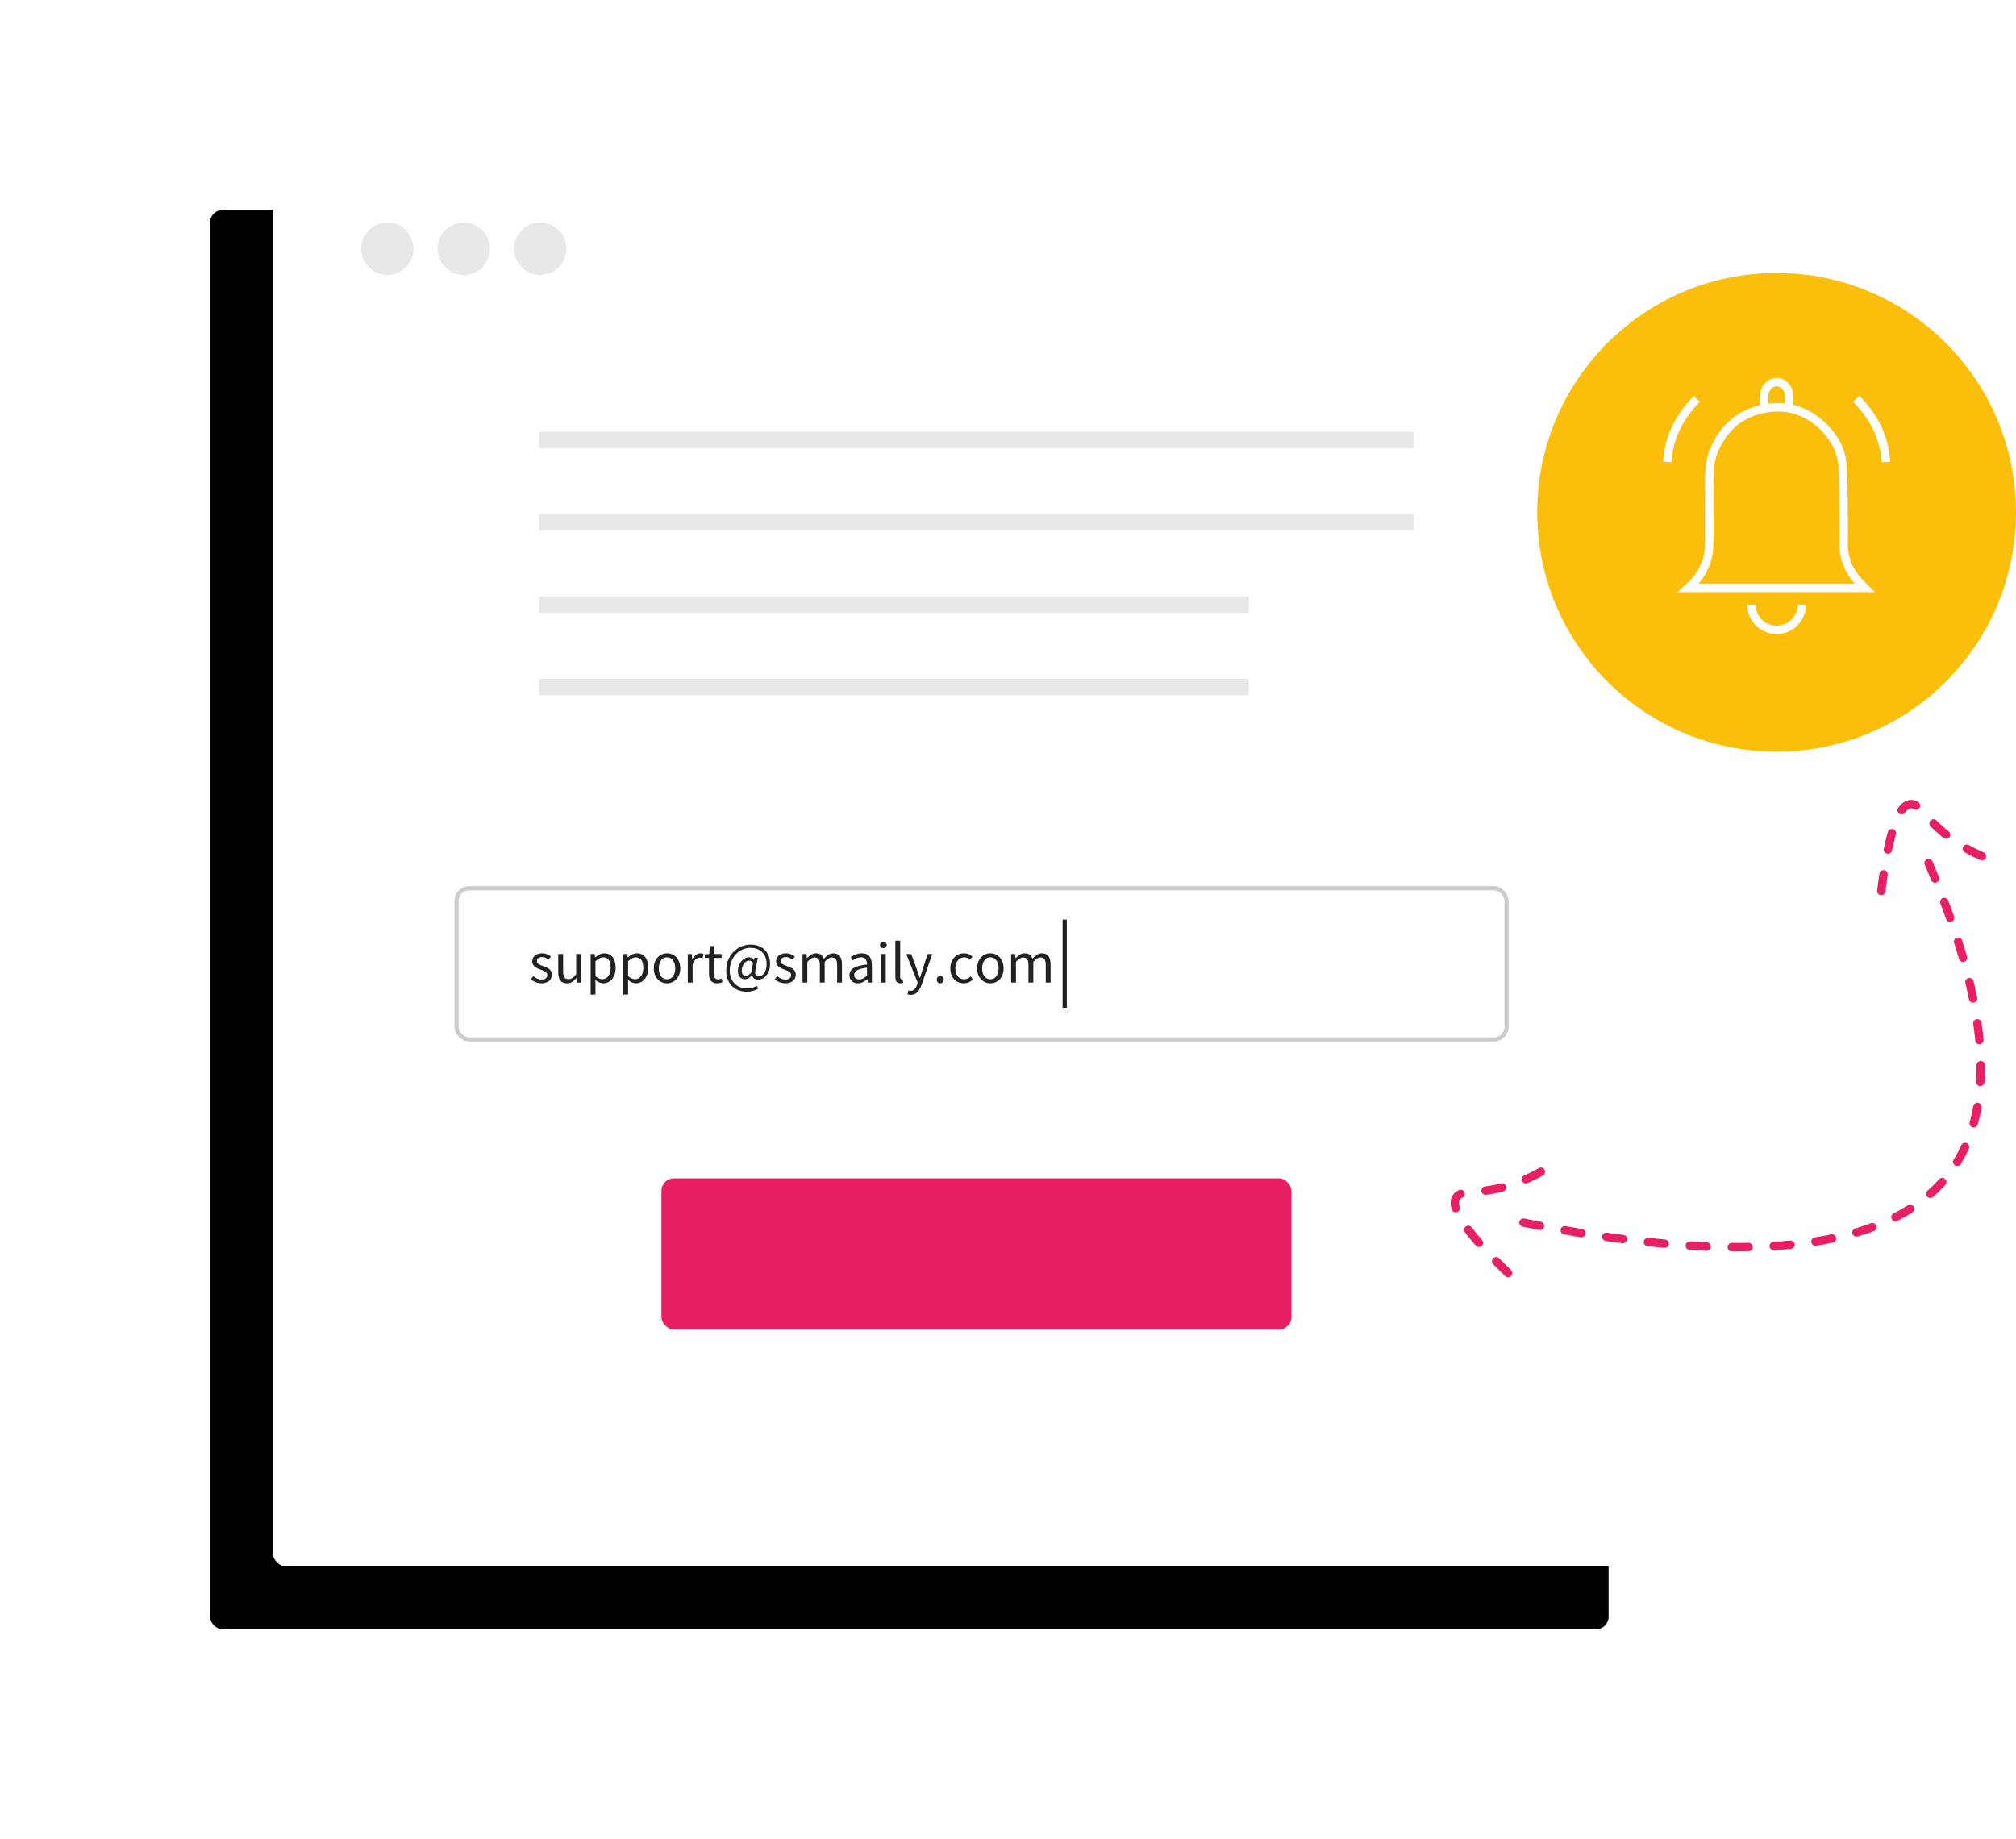
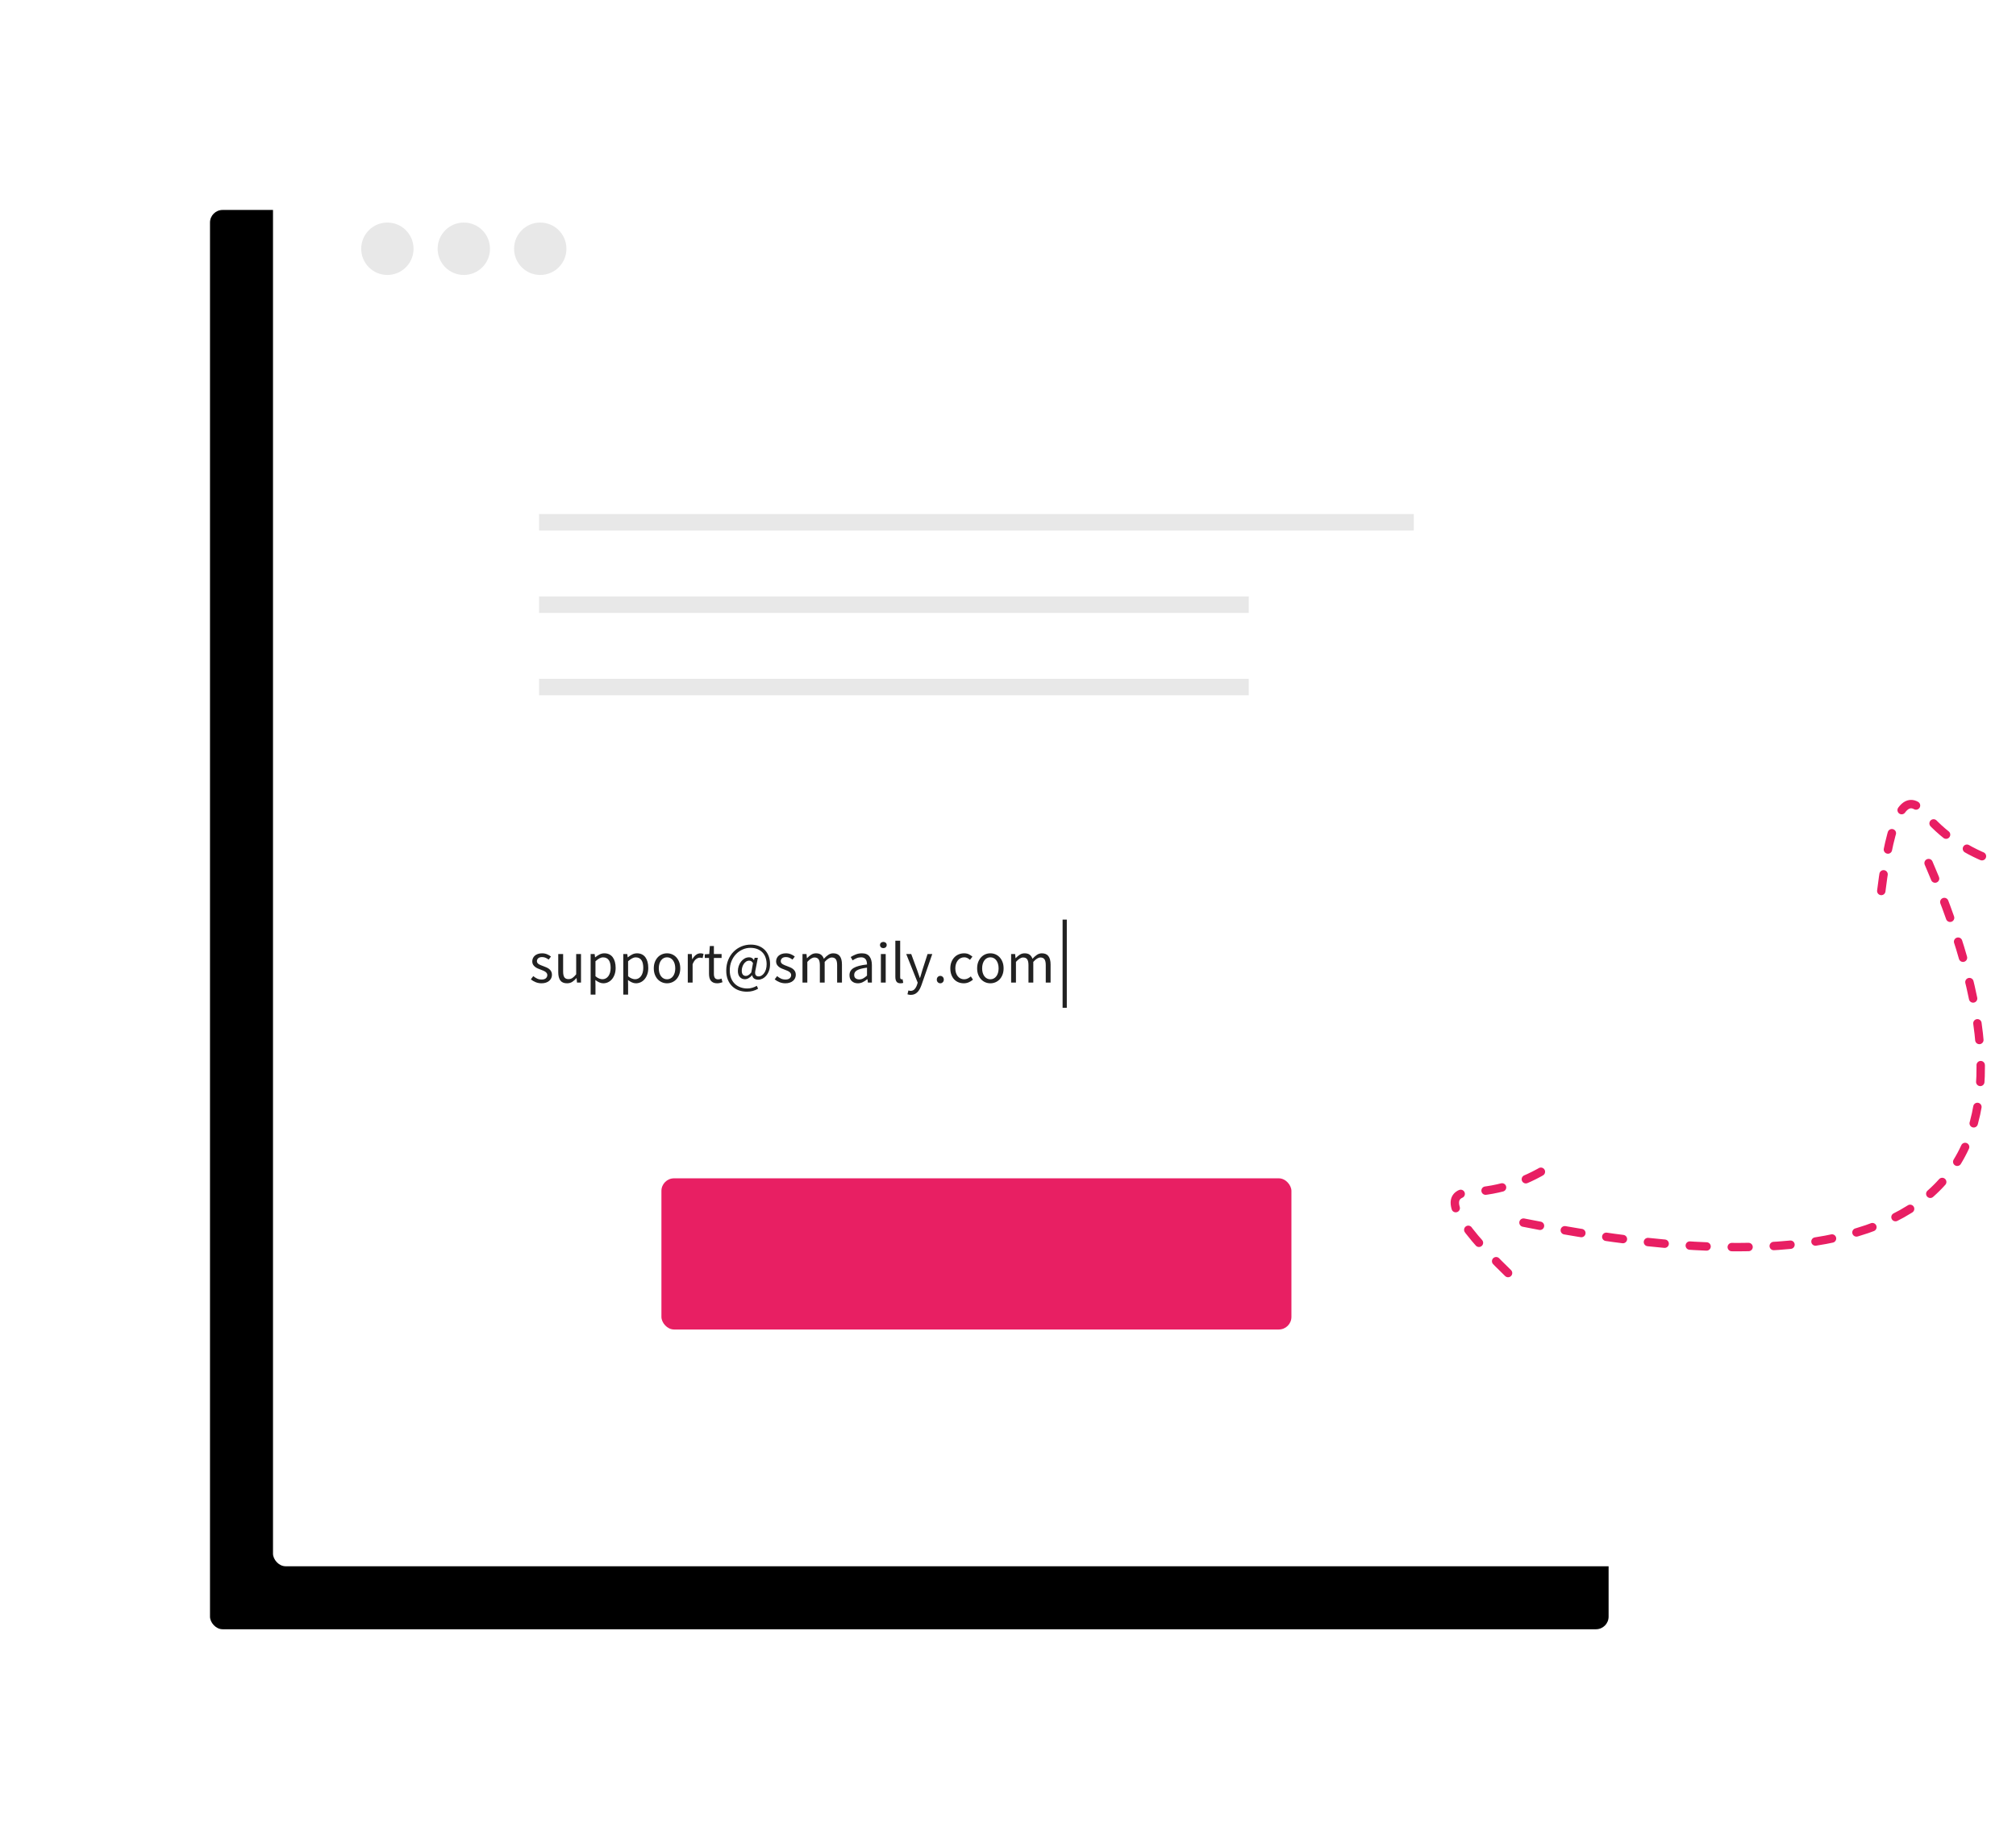
<svg xmlns="http://www.w3.org/2000/svg" xmlns:xlink="http://www.w3.org/1999/xlink" width="480px" height="438px" viewBox="0 0 480 438" version="1.1">
  <title>Group 16 Copy</title>
  <defs>
    <rect id="path-1" x="0" y="0" width="333" height="338" rx="3" />
    <filter x="-29.3%" y="-20.0%" width="149.5%" height="148.8%" id="filter-2">
      <feOffset dx="-15" dy="15" in="SourceAlpha" result="shadowOffsetOuter1" />
      <feGaussianBlur stdDeviation="25" in="shadowOffsetOuter1" result="shadowBlurOuter1" />
      <feColorMatrix values="0 0 0 0 0.91 0 0 0 0 0.122 0 0 0 0 0.388 0 0 0 0.05 0" type="matrix" in="shadowBlurOuter1" />
    </filter>
  </defs>
  <g id="Web" stroke="none" stroke-width="1" fill="none" fill-rule="evenodd">
    <g id="Group-16-Copy" transform="translate(65, 35)">
      <g>
        <g id="Rectangle-Copy-6">
          <g>
            <use fill="black" fill-opacity="1" filter="url(#filter-2)" xlink:href="#path-1" />
            <use fill="#FFFFFF" fill-rule="evenodd" xlink:href="#path-1" />
          </g>
          <ellipse id="Oval" fill="#E8E8E8" cx="27.233" cy="24.241" rx="6.233" ry="6.241" />
          <ellipse id="Oval-Copy" fill="#E8E8E8" cx="45.433" cy="24.241" rx="6.233" ry="6.241" />
          <ellipse id="Oval-Copy-2" fill="#E8E8E8" cx="63.633" cy="24.241" rx="6.233" ry="6.241" />
-           <rect id="Rectangle-Copy-23" fill="#E8E8E8" x="63.347" y="67.808" width="208.271" height="3.923" />
          <rect id="Rectangle-Copy-26" fill="#E8E8E8" x="63.347" y="87.423" width="208.271" height="3.923" />
          <rect id="Rectangle-Copy-26" fill="#E8E8E8" x="63.347" y="107.038" width="168.975" height="3.923" />
          <rect id="Rectangle-Copy-26" fill="#E8E8E8" x="63.347" y="126.654" width="168.975" height="3.923" />
-           <rect id="Rectangle-Copy-7" stroke="#CCCCCC" x="43.698" y="176.538" width="250" height="36" rx="3" />
          <rect id="Rectangle" fill="#212121" x="188" y="184" width="1" height="21" />
          <rect id="Rectangle-Copy-8" fill="#E81F63" x="92.482" y="245.615" width="150" height="36" rx="3" />
        </g>
        <path d="M63.926,199.168 C64.327,199.168 64.684,199.114 64.997,199.007 C65.31,198.9 65.571,198.753 65.781,198.566 C65.991,198.379 66.15,198.165 66.257,197.922 C66.364,197.679 66.418,197.418 66.418,197.138 C66.418,196.821 66.355,196.55 66.229,196.326 C66.103,196.102 65.942,195.913 65.746,195.759 C65.55,195.605 65.328,195.477 65.081,195.374 C64.834,195.271 64.589,195.173 64.346,195.08 C64.15,195.005 63.961,194.933 63.779,194.863 C63.597,194.793 63.436,194.714 63.296,194.625 C63.156,194.536 63.044,194.434 62.96,194.317 C62.876,194.2 62.834,194.063 62.834,193.904 C62.834,193.643 62.934,193.414 63.135,193.218 C63.336,193.022 63.651,192.924 64.08,192.924 C64.379,192.924 64.654,192.98 64.906,193.092 C65.158,193.204 65.401,193.349 65.634,193.526 L65.634,193.526 L66.18,192.798 C65.919,192.583 65.608,192.401 65.249,192.252 C64.89,192.103 64.495,192.028 64.066,192.028 C63.702,192.028 63.375,192.077 63.086,192.175 C62.797,192.273 62.552,192.408 62.351,192.581 C62.15,192.754 61.996,192.959 61.889,193.197 C61.782,193.435 61.728,193.689 61.728,193.96 C61.728,194.249 61.789,194.497 61.91,194.702 C62.031,194.907 62.188,195.087 62.379,195.241 C62.57,195.395 62.787,195.526 63.03,195.633 C63.273,195.74 63.515,195.836 63.758,195.92 L63.758,195.92 L64.318,196.144 C64.505,196.219 64.67,196.305 64.815,196.403 C64.96,196.501 65.079,196.615 65.172,196.746 C65.265,196.877 65.312,197.031 65.312,197.208 C65.312,197.507 65.2,197.759 64.976,197.964 C64.752,198.169 64.416,198.272 63.968,198.272 C63.557,198.272 63.196,198.197 62.883,198.048 C62.57,197.899 62.265,197.703 61.966,197.46 L61.966,197.46 L61.392,198.23 C61.719,198.501 62.101,198.725 62.54,198.902 C62.979,199.079 63.441,199.168 63.926,199.168 Z M70.002,199.168 C70.478,199.168 70.891,199.056 71.241,198.832 C71.591,198.608 71.925,198.309 72.242,197.936 L72.242,197.936 L72.284,197.936 L72.382,199 L73.334,199 L73.334,192.196 L72.186,192.196 L72.186,197.026 C71.859,197.427 71.561,197.719 71.29,197.901 C71.019,198.083 70.707,198.174 70.352,198.174 C69.904,198.174 69.58,198.032 69.379,197.747 C69.178,197.462 69.078,196.998 69.078,196.354 L69.078,196.354 L69.078,192.196 L67.916,192.196 L67.916,196.508 C67.916,197.385 68.082,198.048 68.413,198.496 C68.744,198.944 69.274,199.168 70.002,199.168 Z M76.778,201.87 L76.778,199.574 L76.75,198.384 C77.067,198.627 77.382,198.818 77.695,198.958 C78.008,199.098 78.323,199.168 78.64,199.168 C79.032,199.168 79.405,199.086 79.76,198.923 C80.115,198.76 80.427,198.519 80.698,198.202 C80.969,197.885 81.183,197.5 81.342,197.047 C81.501,196.594 81.58,196.079 81.58,195.5 C81.58,194.968 81.522,194.49 81.405,194.065 C81.288,193.64 81.118,193.276 80.894,192.973 C80.67,192.67 80.39,192.436 80.054,192.273 C79.718,192.11 79.331,192.028 78.892,192.028 C78.491,192.028 78.106,192.121 77.737,192.308 C77.368,192.495 77.03,192.719 76.722,192.98 L76.722,192.98 L76.68,192.98 L76.582,192.196 L75.63,192.196 L75.63,201.87 L76.778,201.87 Z M78.444,198.202 C78.22,198.202 77.963,198.148 77.674,198.041 C77.385,197.934 77.086,197.749 76.778,197.488 L76.778,197.488 L76.778,193.918 C77.114,193.619 77.429,193.391 77.723,193.232 C78.017,193.073 78.309,192.994 78.598,192.994 C78.915,192.994 79.188,193.055 79.417,193.176 C79.646,193.297 79.832,193.468 79.977,193.687 C80.122,193.906 80.227,194.17 80.292,194.478 C80.357,194.786 80.39,195.127 80.39,195.5 C80.39,195.92 80.341,196.298 80.243,196.634 C80.145,196.97 80.01,197.252 79.837,197.481 C79.664,197.71 79.459,197.887 79.221,198.013 C78.983,198.139 78.724,198.202 78.444,198.202 Z M84.548,201.87 L84.548,199.574 L84.52,198.384 C84.837,198.627 85.152,198.818 85.465,198.958 C85.778,199.098 86.093,199.168 86.41,199.168 C86.802,199.168 87.175,199.086 87.53,198.923 C87.885,198.76 88.197,198.519 88.468,198.202 C88.739,197.885 88.953,197.5 89.112,197.047 C89.271,196.594 89.35,196.079 89.35,195.5 C89.35,194.968 89.292,194.49 89.175,194.065 C89.058,193.64 88.888,193.276 88.664,192.973 C88.44,192.67 88.16,192.436 87.824,192.273 C87.488,192.11 87.101,192.028 86.662,192.028 C86.261,192.028 85.876,192.121 85.507,192.308 C85.138,192.495 84.8,192.719 84.492,192.98 L84.492,192.98 L84.45,192.98 L84.352,192.196 L83.4,192.196 L83.4,201.87 L84.548,201.87 Z M86.214,198.202 C85.99,198.202 85.733,198.148 85.444,198.041 C85.155,197.934 84.856,197.749 84.548,197.488 L84.548,197.488 L84.548,193.918 C84.884,193.619 85.199,193.391 85.493,193.232 C85.787,193.073 86.079,192.994 86.368,192.994 C86.685,192.994 86.958,193.055 87.187,193.176 C87.416,193.297 87.602,193.468 87.747,193.687 C87.892,193.906 87.997,194.17 88.062,194.478 C88.127,194.786 88.16,195.127 88.16,195.5 C88.16,195.92 88.111,196.298 88.013,196.634 C87.915,196.97 87.78,197.252 87.607,197.481 C87.434,197.71 87.229,197.887 86.991,198.013 C86.753,198.139 86.494,198.202 86.214,198.202 Z M93.816,199.168 C94.236,199.168 94.635,199.089 95.013,198.93 C95.391,198.771 95.725,198.54 96.014,198.237 C96.303,197.934 96.534,197.56 96.707,197.117 C96.88,196.674 96.966,196.172 96.966,195.612 C96.966,195.043 96.88,194.536 96.707,194.093 C96.534,193.65 96.303,193.274 96.014,192.966 C95.725,192.658 95.391,192.425 95.013,192.266 C94.635,192.107 94.236,192.028 93.816,192.028 C93.396,192.028 92.997,192.107 92.619,192.266 C92.241,192.425 91.907,192.658 91.618,192.966 C91.329,193.274 91.098,193.65 90.925,194.093 C90.752,194.536 90.666,195.043 90.666,195.612 C90.666,196.172 90.752,196.674 90.925,197.117 C91.098,197.56 91.329,197.934 91.618,198.237 C91.907,198.54 92.241,198.771 92.619,198.93 C92.997,199.089 93.396,199.168 93.816,199.168 Z M93.816,198.216 C93.527,198.216 93.261,198.153 93.018,198.027 C92.775,197.901 92.568,197.724 92.395,197.495 C92.222,197.266 92.089,196.993 91.996,196.676 C91.903,196.359 91.856,196.004 91.856,195.612 C91.856,195.22 91.903,194.863 91.996,194.541 C92.089,194.219 92.222,193.941 92.395,193.708 C92.568,193.475 92.775,193.295 93.018,193.169 C93.261,193.043 93.527,192.98 93.816,192.98 C94.105,192.98 94.371,193.043 94.614,193.169 C94.857,193.295 95.064,193.475 95.237,193.708 C95.41,193.941 95.543,194.219 95.636,194.541 C95.729,194.863 95.776,195.22 95.776,195.612 C95.776,196.004 95.729,196.359 95.636,196.676 C95.543,196.993 95.41,197.266 95.237,197.495 C95.064,197.724 94.857,197.901 94.614,198.027 C94.371,198.153 94.105,198.216 93.816,198.216 Z M99.906,199 L99.906,194.632 C100.139,194.053 100.412,193.647 100.725,193.414 C101.038,193.181 101.339,193.064 101.628,193.064 C101.768,193.064 101.885,193.073 101.978,193.092 C102.071,193.111 102.174,193.139 102.286,193.176 L102.286,193.176 L102.51,192.168 C102.295,192.075 102.053,192.028 101.782,192.028 C101.39,192.028 101.028,192.154 100.697,192.406 C100.366,192.658 100.083,192.999 99.85,193.428 L99.85,193.428 L99.808,193.428 L99.71,192.196 L98.758,192.196 L98.758,199 L99.906,199 Z M105.758,199.168 C105.973,199.168 106.19,199.142 106.409,199.091 C106.628,199.04 106.831,198.981 107.018,198.916 L107.018,198.916 L106.794,198.048 C106.682,198.095 106.556,198.137 106.416,198.174 C106.276,198.211 106.145,198.23 106.024,198.23 C105.632,198.23 105.359,198.116 105.205,197.887 C105.051,197.658 104.974,197.334 104.974,196.914 L104.974,196.914 L104.974,193.134 L106.808,193.134 L106.808,192.196 L104.974,192.196 L104.974,190.292 L104.008,190.292 L103.868,192.196 L102.804,192.266 L102.804,193.134 L103.812,193.134 L103.812,196.9 C103.812,197.236 103.845,197.544 103.91,197.824 C103.975,198.104 104.085,198.342 104.239,198.538 C104.393,198.734 104.594,198.888 104.841,199 C105.088,199.112 105.394,199.168 105.758,199.168 Z M112.842,201.17 C113.822,201.17 114.709,200.932 115.502,200.456 L115.502,200.456 L115.194,199.77 C114.877,199.957 114.527,200.108 114.144,200.225 C113.761,200.342 113.355,200.4 112.926,200.4 C112.329,200.4 111.776,200.304 111.267,200.113 C110.758,199.922 110.317,199.644 109.944,199.28 C109.571,198.916 109.279,198.468 109.069,197.936 C108.859,197.404 108.754,196.797 108.754,196.116 C108.754,195.295 108.892,194.553 109.167,193.89 C109.442,193.227 109.809,192.663 110.266,192.196 C110.723,191.729 111.246,191.368 111.834,191.111 C112.422,190.854 113.029,190.726 113.654,190.726 C114.289,190.726 114.849,190.824 115.334,191.02 C115.819,191.216 116.225,191.487 116.552,191.832 C116.879,192.177 117.124,192.59 117.287,193.071 C117.45,193.552 117.532,194.072 117.532,194.632 C117.532,195.089 117.476,195.498 117.364,195.857 C117.252,196.216 117.105,196.52 116.923,196.767 C116.741,197.014 116.54,197.203 116.321,197.334 C116.102,197.465 115.88,197.53 115.656,197.53 C114.872,197.53 114.62,196.984 114.9,195.892 L114.9,195.892 L115.446,193.092 L114.676,193.092 L114.522,193.652 L114.494,193.652 C114.363,193.419 114.205,193.248 114.018,193.141 C113.831,193.034 113.617,192.98 113.374,192.98 C112.963,192.98 112.592,193.078 112.261,193.274 C111.93,193.47 111.647,193.724 111.414,194.037 C111.181,194.35 111.001,194.7 110.875,195.087 C110.749,195.474 110.686,195.855 110.686,196.228 C110.686,196.872 110.847,197.362 111.169,197.698 C111.491,198.034 111.89,198.202 112.366,198.202 C112.674,198.202 112.977,198.111 113.276,197.929 C113.575,197.747 113.841,197.521 114.074,197.25 L114.074,197.25 L114.102,197.25 C114.149,197.605 114.305,197.871 114.571,198.048 C114.837,198.225 115.161,198.314 115.544,198.314 C115.861,198.314 116.186,198.235 116.517,198.076 C116.848,197.917 117.149,197.682 117.42,197.369 C117.691,197.056 117.912,196.669 118.085,196.207 C118.258,195.745 118.344,195.206 118.344,194.59 C118.344,193.899 118.237,193.269 118.022,192.7 C117.807,192.131 117.502,191.643 117.105,191.237 C116.708,190.831 116.228,190.516 115.663,190.292 C115.098,190.068 114.461,189.956 113.752,189.956 C112.968,189.956 112.224,190.103 111.519,190.397 C110.814,190.691 110.194,191.109 109.657,191.65 C109.12,192.191 108.696,192.845 108.383,193.61 C108.07,194.375 107.914,195.225 107.914,196.158 C107.914,196.97 108.042,197.689 108.299,198.314 C108.556,198.939 108.906,199.464 109.349,199.889 C109.792,200.314 110.313,200.633 110.91,200.848 C111.507,201.063 112.151,201.17 112.842,201.17 Z M112.59,197.418 C112.31,197.418 112.077,197.32 111.89,197.124 C111.703,196.928 111.61,196.606 111.61,196.158 C111.61,195.897 111.65,195.626 111.729,195.346 C111.808,195.066 111.925,194.809 112.079,194.576 C112.233,194.343 112.42,194.151 112.639,194.002 C112.858,193.853 113.108,193.778 113.388,193.778 C113.575,193.778 113.738,193.822 113.878,193.911 C114.018,194 114.153,194.151 114.284,194.366 L114.284,194.366 L113.878,196.592 C113.635,196.881 113.409,197.091 113.199,197.222 C112.989,197.353 112.786,197.418 112.59,197.418 Z M121.984,199.168 C122.385,199.168 122.742,199.114 123.055,199.007 C123.368,198.9 123.629,198.753 123.839,198.566 C124.049,198.379 124.208,198.165 124.315,197.922 C124.422,197.679 124.476,197.418 124.476,197.138 C124.476,196.821 124.413,196.55 124.287,196.326 C124.161,196.102 124,195.913 123.804,195.759 C123.608,195.605 123.386,195.477 123.139,195.374 C122.892,195.271 122.647,195.173 122.404,195.08 C122.208,195.005 122.019,194.933 121.837,194.863 C121.655,194.793 121.494,194.714 121.354,194.625 C121.214,194.536 121.102,194.434 121.018,194.317 C120.934,194.2 120.892,194.063 120.892,193.904 C120.892,193.643 120.992,193.414 121.193,193.218 C121.394,193.022 121.709,192.924 122.138,192.924 C122.437,192.924 122.712,192.98 122.964,193.092 C123.216,193.204 123.459,193.349 123.692,193.526 L123.692,193.526 L124.238,192.798 C123.977,192.583 123.666,192.401 123.307,192.252 C122.948,192.103 122.553,192.028 122.124,192.028 C121.76,192.028 121.433,192.077 121.144,192.175 C120.855,192.273 120.61,192.408 120.409,192.581 C120.208,192.754 120.054,192.959 119.947,193.197 C119.84,193.435 119.786,193.689 119.786,193.96 C119.786,194.249 119.847,194.497 119.968,194.702 C120.089,194.907 120.246,195.087 120.437,195.241 C120.628,195.395 120.845,195.526 121.088,195.633 C121.331,195.74 121.573,195.836 121.816,195.92 L121.816,195.92 L122.376,196.144 C122.563,196.219 122.728,196.305 122.873,196.403 C123.018,196.501 123.137,196.615 123.23,196.746 C123.323,196.877 123.37,197.031 123.37,197.208 C123.37,197.507 123.258,197.759 123.034,197.964 C122.81,198.169 122.474,198.272 122.026,198.272 C121.615,198.272 121.254,198.197 120.941,198.048 C120.628,197.899 120.323,197.703 120.024,197.46 L120.024,197.46 L119.45,198.23 C119.777,198.501 120.159,198.725 120.598,198.902 C121.037,199.079 121.499,199.168 121.984,199.168 Z M127.22,199 L127.22,194.072 C127.845,193.372 128.415,193.022 128.928,193.022 C129.367,193.022 129.689,193.164 129.894,193.449 C130.099,193.734 130.202,194.198 130.202,194.842 L130.202,194.842 L130.202,199 L131.35,199 L131.35,194.072 C131.975,193.372 132.545,193.022 133.058,193.022 C133.487,193.022 133.805,193.164 134.01,193.449 C134.215,193.734 134.318,194.198 134.318,194.842 L134.318,194.842 L134.318,199 L135.466,199 L135.466,194.688 C135.466,193.811 135.296,193.148 134.955,192.7 C134.614,192.252 134.094,192.028 133.394,192.028 C132.974,192.028 132.584,192.147 132.225,192.385 C131.866,192.623 131.509,192.938 131.154,193.33 C131.014,192.919 130.797,192.6 130.503,192.371 C130.209,192.142 129.801,192.028 129.278,192.028 C128.867,192.028 128.487,192.138 128.137,192.357 C127.787,192.576 127.463,192.849 127.164,193.176 L127.164,193.176 L127.122,193.176 L127.024,192.196 L126.072,192.196 L126.072,199 L127.22,199 Z M139.246,199.168 C139.675,199.168 140.077,199.072 140.45,198.881 C140.823,198.69 141.173,198.459 141.5,198.188 L141.5,198.188 L141.542,198.188 L141.64,199 L142.592,199 L142.592,194.828 C142.592,193.979 142.405,193.3 142.032,192.791 C141.659,192.282 141.057,192.028 140.226,192.028 C139.675,192.028 139.171,192.124 138.714,192.315 C138.257,192.506 137.869,192.705 137.552,192.91 L137.552,192.91 L138,193.708 C138.271,193.521 138.579,193.353 138.924,193.204 C139.269,193.055 139.638,192.98 140.03,192.98 C140.31,192.98 140.541,193.029 140.723,193.127 C140.905,193.225 141.047,193.353 141.15,193.512 C141.253,193.671 141.325,193.853 141.367,194.058 C141.409,194.263 141.43,194.473 141.43,194.688 C139.974,194.847 138.915,195.124 138.252,195.521 C137.589,195.918 137.258,196.489 137.258,197.236 C137.258,197.852 137.447,198.328 137.825,198.664 C138.203,199 138.677,199.168 139.246,199.168 Z M139.582,198.244 C139.246,198.244 138.961,198.16 138.728,197.992 C138.495,197.824 138.378,197.544 138.378,197.152 C138.378,196.937 138.432,196.739 138.539,196.557 C138.646,196.375 138.819,196.214 139.057,196.074 C139.295,195.934 139.608,195.813 139.995,195.71 C140.382,195.607 140.861,195.519 141.43,195.444 L141.43,195.444 L141.43,197.334 C141.103,197.633 140.795,197.859 140.506,198.013 C140.217,198.167 139.909,198.244 139.582,198.244 Z M145.322,190.796 C145.546,190.796 145.735,190.726 145.889,190.586 C146.043,190.446 146.12,190.269 146.12,190.054 C146.12,189.83 146.043,189.65 145.889,189.515 C145.735,189.38 145.546,189.312 145.322,189.312 C145.098,189.312 144.909,189.38 144.755,189.515 C144.601,189.65 144.524,189.83 144.524,190.054 C144.524,190.269 144.601,190.446 144.755,190.586 C144.909,190.726 145.098,190.796 145.322,190.796 Z M145.882,199 L145.882,192.196 L144.734,192.196 L144.734,199 L145.882,199 Z M149.396,199.168 C149.555,199.168 149.685,199.159 149.788,199.14 C149.891,199.121 149.979,199.093 150.054,199.056 L150.054,199.056 L149.9,198.188 C149.835,198.207 149.786,198.216 149.753,198.216 L149.753,198.216 L149.648,198.216 C149.564,198.216 149.489,198.179 149.424,198.104 C149.359,198.029 149.326,197.899 149.326,197.712 L149.326,197.712 L149.326,189.032 L148.178,189.032 L148.178,197.628 C148.178,198.132 148.271,198.515 148.458,198.776 C148.645,199.037 148.957,199.168 149.396,199.168 Z M151.86,201.926 C152.205,201.926 152.509,201.865 152.77,201.744 C153.031,201.623 153.265,201.457 153.47,201.247 C153.675,201.037 153.853,200.787 154.002,200.498 C154.151,200.209 154.287,199.896 154.408,199.56 L154.408,199.56 L156.97,192.196 L155.85,192.196 L154.632,195.962 C154.539,196.261 154.445,196.578 154.352,196.914 C154.259,197.25 154.161,197.572 154.058,197.88 L154.058,197.88 L154.002,197.88 C153.899,197.563 153.79,197.238 153.673,196.907 C153.556,196.576 153.447,196.261 153.344,195.962 L153.344,195.962 L151.958,192.196 L150.768,192.196 L153.498,199.014 L153.344,199.518 C153.204,199.938 153.01,200.286 152.763,200.561 C152.516,200.836 152.196,200.974 151.804,200.974 C151.72,200.974 151.631,200.962 151.538,200.939 C151.445,200.916 151.361,200.895 151.286,200.876 L151.286,200.876 L151.062,201.786 C151.174,201.833 151.295,201.868 151.426,201.891 C151.557,201.914 151.701,201.926 151.86,201.926 Z M158.888,199.168 C159.112,199.168 159.306,199.086 159.469,198.923 C159.632,198.76 159.714,198.552 159.714,198.3 C159.714,198.029 159.632,197.812 159.469,197.649 C159.306,197.486 159.112,197.404 158.888,197.404 C158.655,197.404 158.456,197.486 158.293,197.649 C158.13,197.812 158.048,198.029 158.048,198.3 C158.048,198.552 158.13,198.76 158.293,198.923 C158.456,199.086 158.655,199.168 158.888,199.168 Z M164.46,199.168 C164.871,199.168 165.263,199.091 165.636,198.937 C166.009,198.783 166.35,198.571 166.658,198.3 L166.658,198.3 L166.154,197.53 C165.939,197.717 165.699,197.878 165.433,198.013 C165.167,198.148 164.875,198.216 164.558,198.216 C164.25,198.216 163.965,198.153 163.704,198.027 C163.443,197.901 163.221,197.724 163.039,197.495 C162.857,197.266 162.715,196.993 162.612,196.676 C162.509,196.359 162.458,196.004 162.458,195.612 C162.458,195.22 162.512,194.863 162.619,194.541 C162.726,194.219 162.873,193.941 163.06,193.708 C163.247,193.475 163.471,193.295 163.732,193.169 C163.993,193.043 164.278,192.98 164.586,192.98 C164.857,192.98 165.102,193.036 165.321,193.148 C165.54,193.26 165.748,193.405 165.944,193.582 L165.944,193.582 L166.532,192.826 C166.289,192.611 166.009,192.425 165.692,192.266 C165.375,192.107 164.992,192.028 164.544,192.028 C164.105,192.028 163.688,192.107 163.291,192.266 C162.894,192.425 162.547,192.658 162.248,192.966 C161.949,193.274 161.711,193.65 161.534,194.093 C161.357,194.536 161.268,195.043 161.268,195.612 C161.268,196.172 161.35,196.674 161.513,197.117 C161.676,197.56 161.9,197.934 162.185,198.237 C162.47,198.54 162.808,198.771 163.2,198.93 C163.592,199.089 164.012,199.168 164.46,199.168 Z M170.802,199.168 C171.222,199.168 171.621,199.089 171.999,198.93 C172.377,198.771 172.711,198.54 173,198.237 C173.289,197.934 173.52,197.56 173.693,197.117 C173.866,196.674 173.952,196.172 173.952,195.612 C173.952,195.043 173.866,194.536 173.693,194.093 C173.52,193.65 173.289,193.274 173,192.966 C172.711,192.658 172.377,192.425 171.999,192.266 C171.621,192.107 171.222,192.028 170.802,192.028 C170.382,192.028 169.983,192.107 169.605,192.266 C169.227,192.425 168.893,192.658 168.604,192.966 C168.315,193.274 168.084,193.65 167.911,194.093 C167.738,194.536 167.652,195.043 167.652,195.612 C167.652,196.172 167.738,196.674 167.911,197.117 C168.084,197.56 168.315,197.934 168.604,198.237 C168.893,198.54 169.227,198.771 169.605,198.93 C169.983,199.089 170.382,199.168 170.802,199.168 Z M170.802,198.216 C170.513,198.216 170.247,198.153 170.004,198.027 C169.761,197.901 169.554,197.724 169.381,197.495 C169.208,197.266 169.075,196.993 168.982,196.676 C168.889,196.359 168.842,196.004 168.842,195.612 C168.842,195.22 168.889,194.863 168.982,194.541 C169.075,194.219 169.208,193.941 169.381,193.708 C169.554,193.475 169.761,193.295 170.004,193.169 C170.247,193.043 170.513,192.98 170.802,192.98 C171.091,192.98 171.357,193.043 171.6,193.169 C171.843,193.295 172.05,193.475 172.223,193.708 C172.396,193.941 172.529,194.219 172.622,194.541 C172.715,194.863 172.762,195.22 172.762,195.612 C172.762,196.004 172.715,196.359 172.622,196.676 C172.529,196.993 172.396,197.266 172.223,197.495 C172.05,197.724 171.843,197.901 171.6,198.027 C171.357,198.153 171.091,198.216 170.802,198.216 Z M176.892,199 L176.892,194.072 C177.517,193.372 178.087,193.022 178.6,193.022 C179.039,193.022 179.361,193.164 179.566,193.449 C179.771,193.734 179.874,194.198 179.874,194.842 L179.874,194.842 L179.874,199 L181.022,199 L181.022,194.072 C181.647,193.372 182.217,193.022 182.73,193.022 C183.159,193.022 183.477,193.164 183.682,193.449 C183.887,193.734 183.99,194.198 183.99,194.842 L183.99,194.842 L183.99,199 L185.138,199 L185.138,194.688 C185.138,193.811 184.968,193.148 184.627,192.7 C184.286,192.252 183.766,192.028 183.066,192.028 C182.646,192.028 182.256,192.147 181.897,192.385 C181.538,192.623 181.181,192.938 180.826,193.33 C180.686,192.919 180.469,192.6 180.175,192.371 C179.881,192.142 179.473,192.028 178.95,192.028 C178.539,192.028 178.159,192.138 177.809,192.357 C177.459,192.576 177.135,192.849 176.836,193.176 L176.836,193.176 L176.794,193.176 L176.696,192.196 L175.744,192.196 L175.744,199 L176.892,199 Z" id="support@smaily.com" fill="#212121" fill-rule="nonzero" />
-         <circle id="Oval-Copy-7" fill="#FBBE0B" cx="358" cy="87" r="57" />
        <g id="Group-4" transform="translate(277, 154)" stroke="#E81F63" stroke-dasharray="4,6" stroke-linecap="round" stroke-width="2">
          <path d="M122,21.388 C146.632,100.818 111.636,125.83 17.013,96.426" id="Path-5" stroke-linejoin="round" transform="translate(73.322, 64.866) rotate(-6) translate(-73.322, -64.866) " />
          <path d="M105,22 C108.793,4.276 112.668,-1.668 116.625,4.169 C120.582,10.005 126.04,14.458 133,17.527" id="Path-6" transform="translate(119, 12) rotate(-5) translate(-119, -12) " />
          <path d="M2,107 C5.793,89.276 9.668,83.332 13.625,89.169 C17.582,95.005 23.04,99.458 30,102.527" id="Path-6-Copy" transform="translate(16, 97) rotate(-58) translate(-16, -97) " />
        </g>
        <path d="M379,105 C378.61,104.606 378.348,104.332 378.077,104.068 C375.279,101.347 373.881,98.048 373.969,94.107 C374.012,92.194 374.002,90.279 373.97,88.366 C373.901,84.264 373.883,80.159 373.691,76.062 C373.524,72.479 371.898,69.452 369.462,66.944 C365.68,63.052 361.064,61.368 355.654,62.214 C349.71,63.143 345.62,66.498 343.212,72.007 C342.275,74.154 341.998,76.443 341.978,78.75 C341.933,84.041 341.972,89.333 341.953,94.623 C341.95,95.404 341.888,96.197 341.74,96.962 C341.123,100.151 339.549,102.797 337,105 L379,105 Z" id="Stroke-1" stroke="#FFFFFF" stroke-width="2" />
        <path d="M384,75 C383.724,69.105 381.032,64.124 377,60" id="Path" stroke="#FFFFFF" stroke-width="2" />
        <path d="M384,75 C383.724,69.105 381.032,64.124 377,60" id="Path" stroke="#FFFFFF" stroke-width="2" />
        <path d="M339,75 C338.724,69.105 336.032,64.124 332,60" id="Path-Copy" stroke="#FFFFFF" stroke-width="2" transform="translate(335.5, 67.5) scale(-1, 1) translate(-335.5, -67.5) " />
        <path d="M361,61.657 C360.987,60.777 360.984,59.896 360.948,59.017 C360.916,58.249 360.612,57.599 360.155,57.061 C359.446,56.226 358.581,55.864 357.568,56.046 C356.454,56.245 355.687,56.965 355.236,58.147 C355.06,58.608 355.009,59.099 355.005,59.594 C354.996,60.729 355.004,61.865 355,63" id="Path" stroke="#FFFFFF" stroke-width="2" />
-         <path d="M352,109 C352,112.314 354.686,115 358,115 C361.314,115 364,112.314 364,109" id="Path" stroke="#FFFFFF" stroke-width="2" />
      </g>
    </g>
  </g>
</svg>